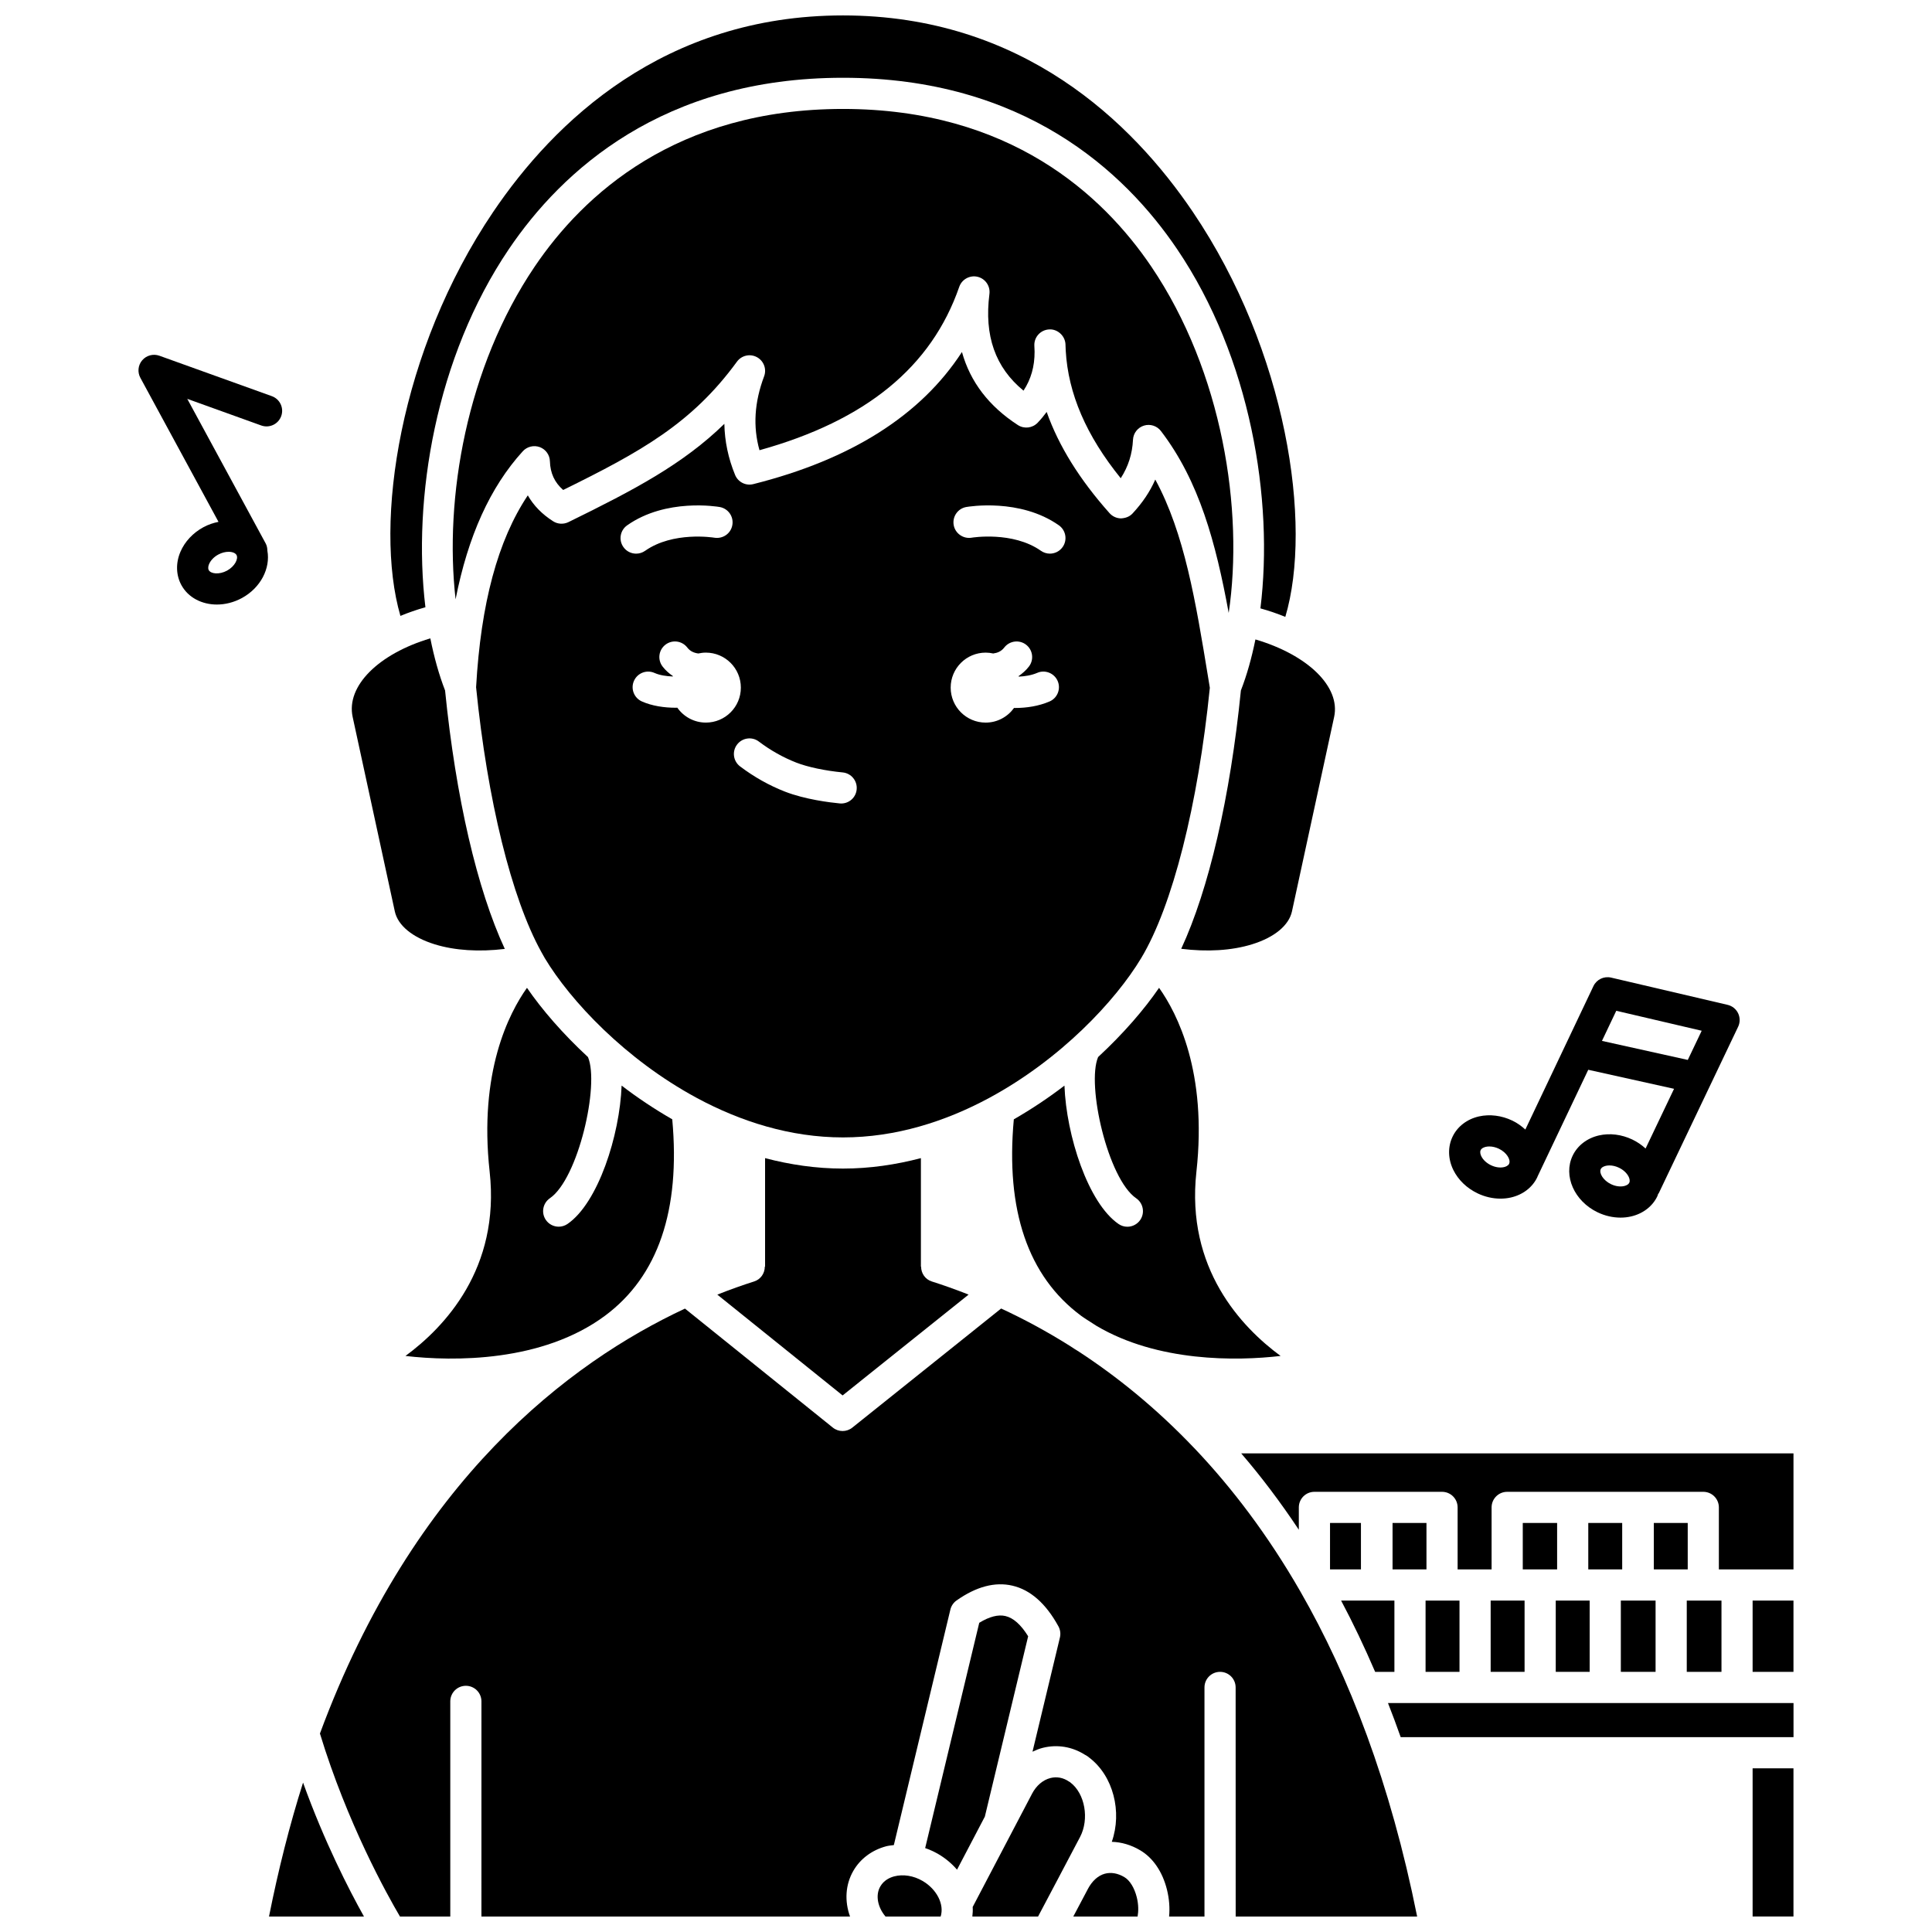
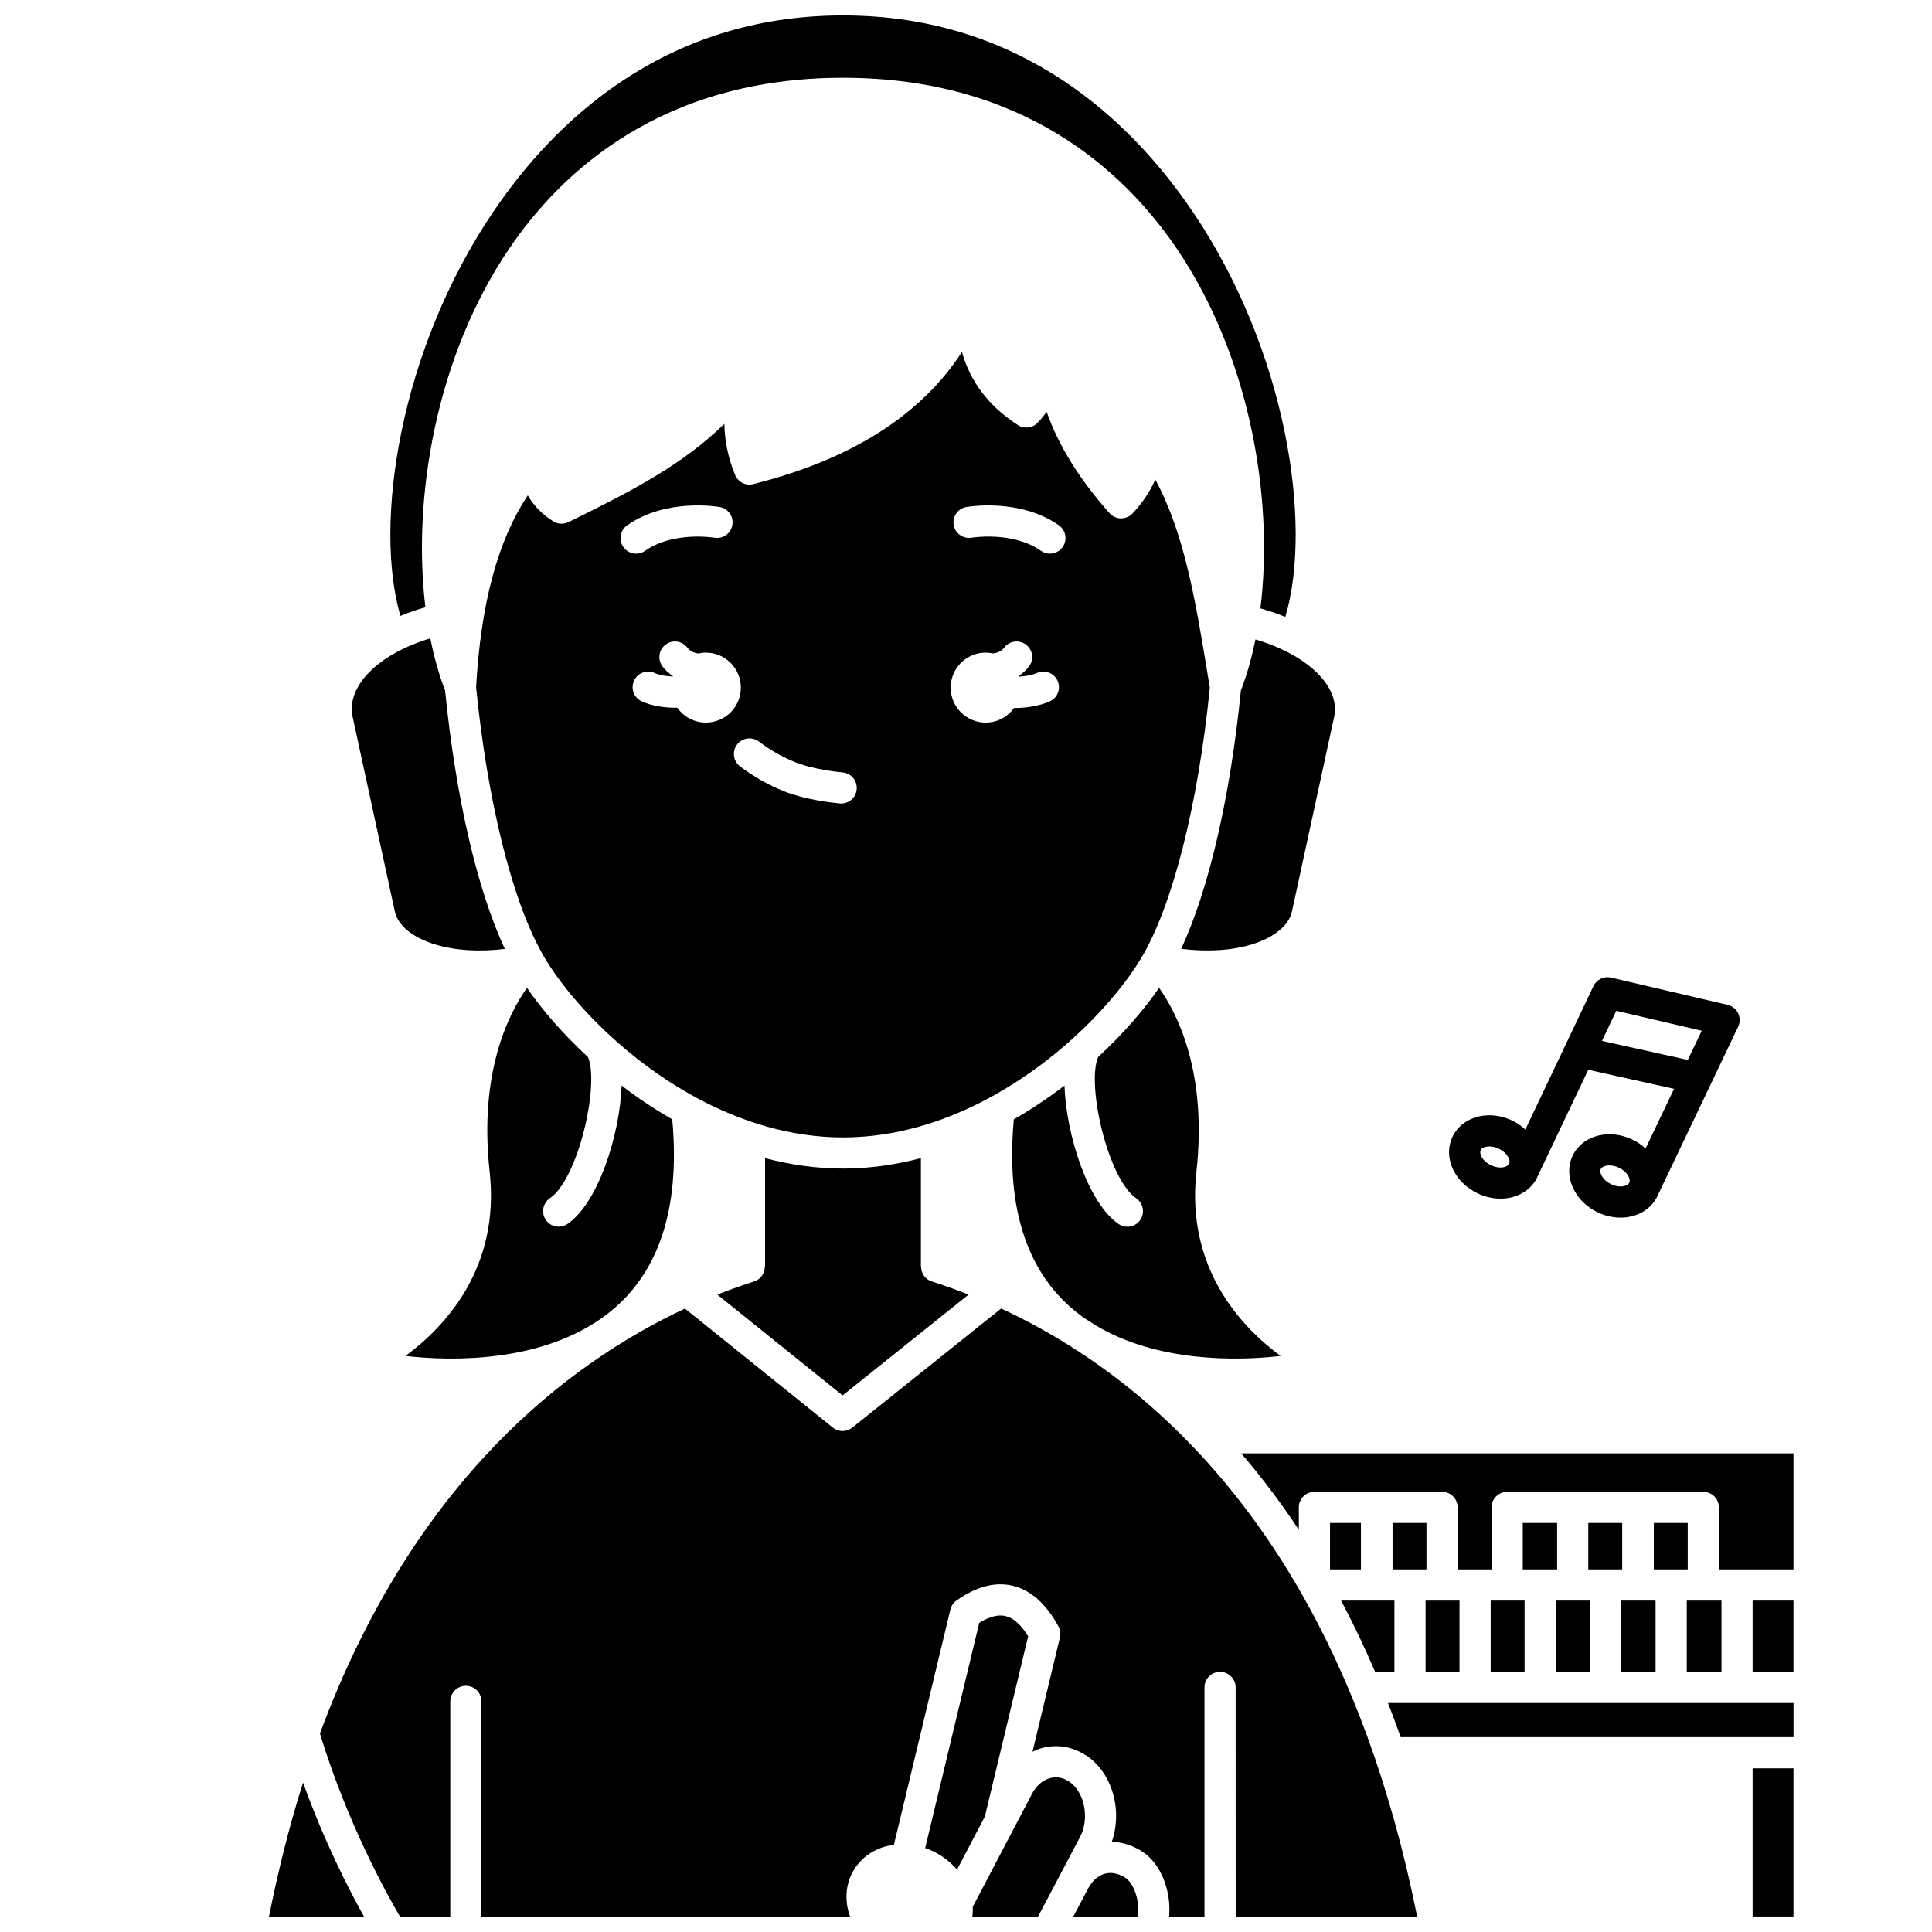
<svg xmlns="http://www.w3.org/2000/svg" width="800px" height="800px" version="1.1" viewBox="144 144 512 512">
  <defs>
    <clipPath id="g">
      <path d="m247 148.09h241v159.91h-241z" />
    </clipPath>
    <clipPath id="f">
      <path d="m215 616h26v35.902h-26z" />
    </clipPath>
    <clipPath id="e">
      <path d="m376 640h18v11.902h-18z" />
    </clipPath>
    <clipPath id="d">
      <path d="m401 615h31v36.902h-31z" />
    </clipPath>
    <clipPath id="c">
      <path d="m228 490h292v161.9h-292z" />
    </clipPath>
    <clipPath id="b">
      <path d="m428 640h18v11.902h-18z" />
    </clipPath>
    <clipPath id="a">
      <path d="m608 612h12v39.902h-12z" />
    </clipPath>
  </defs>
  <g clip-path="url(#g)">
    <path d="m256.74 304.93c-3.481-28.797 2.723-66.25 22.121-94.922 14.012-20.707 40.746-45.398 88.539-45.398 47.793 0 74.527 24.691 88.539 45.402 19.469 28.77 25.645 66.383 22.086 95.215 2.32 0.645 4.512 1.402 6.598 2.25 7.281-24.477 0.406-70.488-24.516-107.33-16.07-23.75-45.195-52.059-92.707-52.059-47.504 0-76.617 28.301-92.68 52.043-24.832 36.703-31.754 82.535-24.605 107.09 2.09-0.867 4.293-1.641 6.625-2.289z" />
  </g>
  <path d="m248.63 385.53c0.801 3.707 4.652 6.887 10.562 8.719 5.375 1.664 11.84 2.043 18.586 1.223-7.316-15.75-12.984-40.086-15.828-68.492-1.617-4.164-2.91-8.816-3.906-13.805-13.684 4.078-22.367 12.617-20.586 20.828z" />
  <g clip-path="url(#f)">
    <path d="m215.29 651.9h25.164c-3.992-7.148-10.492-19.797-16.141-35.492-3.57 11.25-6.562 23.152-9.023 35.492z" />
  </g>
  <g clip-path="url(#e)">
-     <path d="m388.48 642.46c-2.398-1.395-5.141-1.824-7.516-1.199-1.156 0.309-2.731 1.023-3.672 2.664-1.332 2.297-0.73 5.473 1.375 7.977h14.613c1.02-3.191-1.004-7.231-4.801-9.441z" />
-   </g>
+     </g>
  <path d="m430.48 492.68c0.453 0.34 0.934 0.633 1.395 0.949 0.906 0.566 1.809 1.152 2.719 1.746 16.199 9.586 37.039 9.336 48.777 7.965-10.336-7.594-25.145-23.164-22.309-48.82 2.914-26.379-5.09-41.973-9.898-48.734-3.93 5.734-9.441 12.125-16.152 18.34-3.125 7.336 2.582 32.289 10.086 37.43 1.879 1.293 2.359 3.867 1.074 5.746-0.801 1.164-2.098 1.797-3.41 1.797-0.801 0-1.617-0.234-2.328-0.723-8.105-5.559-13.859-23.504-14.344-36.68-4.16 3.195-8.664 6.203-13.418 8.941-2.211 24.051 3.731 41.594 17.809 52.043z" />
  <path d="m416.47 577.63c-1.906-3.078-3.93-4.883-6.039-5.367-1.898-0.445-4.246 0.152-6.922 1.797l-14.332 59.703c1.18 0.406 2.336 0.922 3.445 1.562 1.953 1.137 3.625 2.559 5 4.16l2.324-4.434 5.051-9.637z" />
-   <path d="m422.05 231.3c2.121-0.145 4.156 1.605 4.309 3.848 0.043 0.598 0.066 1.188 0.07 1.777 0.648 11.398 5.434 22.512 14.578 33.812 2.016-3.129 3.062-6.453 3.25-10.207 0.086-1.73 1.246-3.223 2.898-3.738 1.648-0.516 3.457 0.062 4.504 1.434 10.16 13.27 14.539 29.598 17.961 48.207 4.027-27.191-1.617-63.859-20.516-91.789-12.895-19.055-37.531-41.773-81.699-41.773-44.172 0-68.809 22.719-81.699 41.77-18.074 26.715-24.008 61.41-20.969 88.18 3.289-16.719 9.145-29.719 17.82-39.242 1.133-1.242 2.906-1.66 4.484-1.094 1.578 0.586 2.644 2.066 2.691 3.746 0.098 3.152 1.227 5.613 3.516 7.617 20.605-10.141 34.109-17.637 46.051-34 1.219-1.668 3.477-2.18 5.293-1.199 1.816 0.98 2.633 3.152 1.906 5.082-2.578 6.871-2.984 13.312-1.223 19.582 28.223-7.852 45.559-22.043 52.938-43.297 0.691-2 2.812-3.148 4.844-2.668 2.062 0.484 3.418 2.445 3.156 4.547-1.418 11.066 1.539 19.492 9.031 25.633 1.988-3.023 2.953-6.441 2.934-10.332-0.027-0.559-0.055-1.117-0.066-1.672-0.059-2.246 1.695-4.121 3.938-4.223z" />
  <path d="m400.69 487.08c-3.414-1.344-6.695-2.512-9.77-3.484-1.754-0.559-2.816-2.18-2.82-3.926h-0.051v-28.754c-6.633 1.738-13.535 2.769-20.648 2.769-7.109 0-14.016-1.027-20.648-2.769v28.754h-0.07c-0.004 1.746-1.07 3.371-2.82 3.926-3.019 0.957-6.297 2.117-9.766 3.492l33.203 26.715z" />
  <path d="m472.85 326.98c-2.84 28.383-8.5 52.703-15.816 68.461 6.82 0.855 13.355 0.488 18.789-1.195 5.91-1.828 9.758-5.008 10.562-8.719l11.176-51.527c1.742-8.047-7.051-16.473-20.859-20.543-0.992 4.883-2.262 9.438-3.852 13.523z" />
  <path d="m251.45 503.34c12.758 1.484 36.273 1.676 52.891-10.664 14.074-10.449 20.016-27.992 17.812-52.047-4.754-2.738-9.258-5.738-13.418-8.938-0.484 13.172-6.234 31.117-14.344 36.672-0.715 0.488-1.527 0.723-2.328 0.723-1.312 0-2.609-0.625-3.41-1.797-1.289-1.879-0.805-4.453 1.074-5.746 7.496-5.137 13.199-30.047 10.094-37.406-6.719-6.215-12.23-12.613-16.168-18.352-4.809 6.769-12.805 22.352-9.891 48.727 2.836 25.668-11.98 41.238-22.312 48.828z" />
  <path d="m446.45 397.87c8.266-13.781 15.043-40.516 18.168-71.605l-0.434-2.652c-3.328-20.285-6.273-38.25-14.023-52.527-1.383 3.176-3.383 6.148-6.012 8.977-0.793 0.855-1.824 1.242-3.066 1.316-1.16-0.012-2.266-0.516-3.039-1.383-7.949-8.926-13.477-17.809-16.664-26.828-0.719 0.984-1.516 1.941-2.391 2.859-1.371 1.441-3.578 1.695-5.242 0.617-7.664-4.969-12.621-11.441-14.82-19.359-10.875 16.766-29.398 28.508-55.297 35.012-1.992 0.508-4.047-0.539-4.824-2.438-1.809-4.402-2.758-8.926-2.844-13.535-10.965 10.688-23.816 17.465-41.336 26.051-1.289 0.617-2.816 0.547-4.031-0.227-2.934-1.859-5.188-4.18-6.723-6.867-7.957 11.914-12.449 28.656-13.703 50.848 3.004 29.973 9.398 55.871 17.246 70.078 0.059 0.082 0.094 0.176 0.148 0.266 0.266 0.473 0.523 0.965 0.789 1.406 6.836 11.391 21.426 26.902 40.281 37.07 0.023 0.02 0.059 0.023 0.082 0.047 11.555 6.215 24.711 10.43 38.684 10.43 13.969 0 27.125-4.211 38.688-10.43 0.031-0.027 0.082-0.043 0.117-0.066 18.84-10.172 33.418-25.672 40.246-37.059zm-136.25-114.65c10.301-7.262 23.953-4.957 24.531-4.856 2.246 0.395 3.746 2.535 3.348 4.781-0.391 2.242-2.496 3.715-4.773 3.352-0.258-0.043-10.934-1.746-18.344 3.473-0.723 0.508-1.551 0.754-2.375 0.754-1.297 0-2.578-0.605-3.379-1.75-1.32-1.863-0.871-4.441 0.992-5.754zm20.867 52.273c-3.137 0-5.902-1.57-7.578-3.953-0.125 0-0.238 0.02-0.367 0.02-3.117 0-6.348-0.48-9.027-1.676-2.082-0.934-3.016-3.375-2.086-5.457 0.93-2.078 3.356-3.023 5.457-2.086 1.355 0.602 3.098 0.871 4.844 0.934 0.012-0.031 0.02-0.066 0.027-0.098-1.012-0.707-1.957-1.512-2.746-2.543-1.391-1.809-1.051-4.398 0.762-5.789s4.398-1.043 5.789 0.762c0.785 1.023 1.82 1.422 2.918 1.57 0.645-0.141 1.312-0.227 2-0.227 5.121 0 9.273 4.156 9.273 9.273 0.008 5.117-4.141 9.27-9.266 9.27zm35.867 21.441c-0.133 0-0.266-0.004-0.402-0.02-2.59-0.246-9.191-1.051-14.508-3.125-4.18-1.633-8.18-3.875-11.895-6.684-1.82-1.375-2.18-3.965-0.805-5.781 1.371-1.82 3.973-2.188 5.781-0.805 3.106 2.344 6.445 4.219 9.918 5.578 3.019 1.176 7.613 2.152 12.293 2.602 2.269 0.219 3.93 2.234 3.711 4.504-0.195 2.133-1.984 3.731-4.094 3.731zm55.188-27.031c-2.871 1.234-6.09 1.719-9.129 1.719-0.086 0-0.168-0.012-0.262-0.012-1.684 2.344-4.414 3.887-7.519 3.887-5.121 0-9.273-4.156-9.273-9.273 0-5.121 4.156-9.273 9.273-9.273 0.691 0 1.355 0.086 2 0.227 1.102-0.148 2.137-0.551 2.918-1.566 1.383-1.805 3.984-2.152 5.785-0.766 1.809 1.387 2.152 3.981 0.766 5.785-0.789 1.031-1.73 1.84-2.742 2.547 0.016 0.047 0.023 0.086 0.043 0.133 1.664-0.074 3.379-0.348 4.894-0.996 2.074-0.91 4.523 0.07 5.422 2.168 0.895 2.098-0.078 4.527-2.176 5.422zm3.488-40.934c-0.801 1.141-2.082 1.75-3.379 1.75-0.82 0-1.648-0.246-2.375-0.754-7.461-5.25-18.246-3.496-18.352-3.473-2.215 0.375-4.383-1.117-4.769-3.363-0.387-2.242 1.105-4.379 3.348-4.769 0.582-0.102 14.23-2.402 24.535 4.856 1.859 1.316 2.305 3.891 0.992 5.754z" />
  <path d="m515.2 604.37h104.1v-9.047h-107.47c1.156 2.949 2.281 5.961 3.371 9.047z" />
  <path d="m539.04 568.17v18.887h8.988v-18.887z" />
  <path d="m556.29 568.17v18.887h8.988v-18.887z" />
  <path d="m608.46 568.17h10.828v18.891h-10.828z" />
  <path d="m591.01 587.06h9.199v-18.887h-9.199z" />
  <path d="m578.03 568.17h-4.492v18.887h9.207v-18.887z" />
  <path d="m564.91 547.6h8.988v12.305h-8.988z" />
  <path d="m547.55 547.6h9.102v12.305h-9.102z" />
  <path d="m582.28 547.6h8.984v12.305h-8.984z" />
  <g clip-path="url(#d)">
    <path d="m427.66 616.37c-0.031-0.027-0.059-0.047-0.066-0.059-0.125-0.066-0.242-0.137-0.359-0.215-1.504-1.012-3.191-1.324-4.863-0.898-2.008 0.512-3.742 2.004-4.894 4.199-0.004 0.008-0.004 0.02-0.008 0.027l-15.695 29.934c0.051 0.852 0.012 1.695-0.09 2.539h17.414l5.875-11.109c0.004-0.008 0.004-0.016 0.008-0.023l5.246-9.949c2.496-4.758 1.305-11.512-2.566-14.445z" />
  </g>
  <g clip-path="url(#c)">
    <path d="m488.53 565.62c-8.582-14.902-18.012-27.27-27.734-37.539-0.129-0.113-0.234-0.23-0.348-0.359-10.086-10.598-20.465-18.945-30.527-25.516-0.801-0.484-1.59-0.992-2.375-1.52-6.285-3.953-12.41-7.219-18.234-9.914l-39.434 31.559c-0.754 0.602-1.668 0.906-2.582 0.906-0.918 0-1.832-0.301-2.59-0.914l-39.18-31.531c-30.605 14.281-71.855 45.375-96.738 112.61 7.238 23.762 17.758 42.637 21.215 48.508h13.328v-57.027c0-2.285 1.848-4.129 4.129-4.129 2.285 0 4.129 1.848 4.129 4.129l-0.004 57.02h97.684c-1.465-4.051-1.258-8.422 0.875-12.109 1.824-3.18 4.91-5.492 8.684-6.508 0.668-0.176 1.367-0.227 2.051-0.32l14.984-62.418c0.234-0.973 0.816-1.832 1.637-2.41 5.211-3.672 10.188-4.996 14.809-3.918 4.781 1.113 8.883 4.742 12.191 10.789 0.488 0.898 0.629 1.949 0.391 2.945l-7.266 30.266c0.871-0.414 1.766-0.781 2.711-1.023 3.848-0.965 7.797-0.316 11.18 1.832 0.574 0.281 0.961 0.605 1.18 0.789 6.332 4.816 8.734 14.348 5.941 22.285 2.566 0.07 5.144 0.824 7.543 2.254 3.379 1.992 5.902 5.695 7.078 10.418 0.605 2.434 0.781 4.863 0.566 7.129h9.375v-60.715c0-2.285 1.848-4.129 4.129-4.129 2.285 0 4.129 1.848 4.129 4.129l0.012 60.715h48.09c-7.094-35.434-18.043-63.691-30.961-86.164-0.02-0.039-0.047-0.078-0.066-0.117z" />
  </g>
  <path d="m472.93 529.16c5.246 6.094 10.355 12.836 15.273 20.242v-5.926c0-2.285 1.848-4.129 4.129-4.129h33.824c2.285 0 4.129 1.848 4.129 4.129v16.438h9.004v-16.438c0-2.285 1.848-4.129 4.129-4.129h51.973c2.285 0 4.129 1.848 4.129 4.129v16.438h19.773v-30.754z" />
  <g clip-path="url(#b)">
    <path d="m441.98 641.46c-1.766-1.043-3.555-1.355-5.219-0.898-1.781 0.5-3.324 1.898-4.473 4.047-0.004 0.008-0.004 0.02-0.008 0.027l-3.844 7.262h17.039c0.246-1.379 0.27-3.148-0.223-5.125-0.625-2.488-1.848-4.473-3.273-5.312z" />
  </g>
  <path d="m513.04 547.6h8.988v12.305h-8.988z" />
  <path d="m496.47 547.6h8.195v12.305h-8.195z" />
  <g clip-path="url(#a)">
    <path d="m608.46 612.62h10.828v39.277h-10.828z" />
  </g>
  <path d="m508.79 568.17h-9.383c3.152 5.922 6.156 12.234 9.02 18.891h5.106v-18.891z" />
  <path d="m521.79 587.06h8.992v-18.887h-8.992z" />
  <path d="m535.57 460.25c1.949 0.93 4.031 1.402 6.066 1.402 0.938 0 1.859-0.098 2.758-0.301 3.168-0.719 5.723-2.676 7.008-5.387 0.027-0.059 0.031-0.121 0.062-0.176l13.438-28.285 22.738 5.043-7.543 15.824c-1.027-0.938-2.195-1.754-3.508-2.379-2.836-1.352-5.965-1.746-8.824-1.098-3.164 0.719-5.719 2.676-7.004 5.387-2.535 5.32 0.441 12.047 6.633 15 1.945 0.93 4.027 1.402 6.062 1.402 0.938 0 1.863-0.098 2.762-0.305 3.168-0.719 5.723-2.676 7.008-5.387 0.078-0.164 0.105-0.352 0.172-0.52 0.078-0.129 0.188-0.234 0.25-0.375l20.977-44c0.539-1.129 0.535-2.441-0.004-3.566s-1.566-1.945-2.785-2.231l-30.883-7.223c-1.898-0.438-3.84 0.5-4.672 2.25l-18.051 38.02c-1.008-0.922-2.144-1.75-3.465-2.379-2.84-1.355-5.965-1.738-8.824-1.102-3.164 0.719-5.719 2.676-7.004 5.387-1.293 2.703-1.211 5.93 0.227 8.836 1.293 2.617 3.57 4.809 6.406 6.16zm40.203-2.816c-0.266 0.562-0.98 0.793-1.379 0.887-1.051 0.234-2.297 0.055-3.445-0.496-2.133-1.016-3.219-2.981-2.738-3.988 0.266-0.562 0.98-0.793 1.379-0.887 0.293-0.066 0.605-0.098 0.938-0.098 0.805 0 1.68 0.207 2.508 0.602 1.152 0.551 2.086 1.414 2.555 2.359 0.184 0.367 0.449 1.062 0.184 1.621zm-3.445-45.566 22.637 5.293-3.684 7.731-22.746-5.043zm-35.941 36.938c0.266-0.562 0.973-0.793 1.375-0.883 0.293-0.07 0.605-0.098 0.938-0.098 0.809 0 1.684 0.207 2.508 0.598 2.094 1 3.168 2.902 2.746 3.926l-0.027 0.062c-0.004 0.008-0.004 0.02-0.008 0.031-0.281 0.527-0.953 0.766-1.344 0.852-1.031 0.242-2.293 0.059-3.449-0.496-1.156-0.555-2.09-1.418-2.555-2.363-0.184-0.367-0.445-1.07-0.184-1.629z" />
-   <path d="m214.41 288.02-20.781-38.32 19.613 7.059c2.156 0.766 4.508-0.348 5.285-2.488 0.773-2.152-0.344-4.512-2.488-5.285l-29.809-10.719c-1.617-0.566-3.414-0.098-4.535 1.199-1.117 1.297-1.312 3.156-0.496 4.656l20.707 38.176c-1.352 0.27-2.699 0.707-3.996 1.414-2.766 1.5-4.922 3.805-6.078 6.488-1.289 2.981-1.203 6.203 0.23 8.84 1.812 3.336 5.445 5.168 9.418 5.168 2.184 0 4.473-0.555 6.617-1.715 5.004-2.723 7.606-7.906 6.762-12.555-0.008-0.656-0.117-1.305-0.449-1.918zm-10.25 7.207c-2.074 1.117-4.293 0.852-4.836-0.133-0.293-0.547-0.07-1.258 0.094-1.637 0.422-0.973 1.301-1.887 2.43-2.496 0.941-0.508 1.906-0.73 2.738-0.73 1.004 0 1.805 0.328 2.098 0.863 0.531 0.988-0.457 3.008-2.523 4.133z" />
</svg>